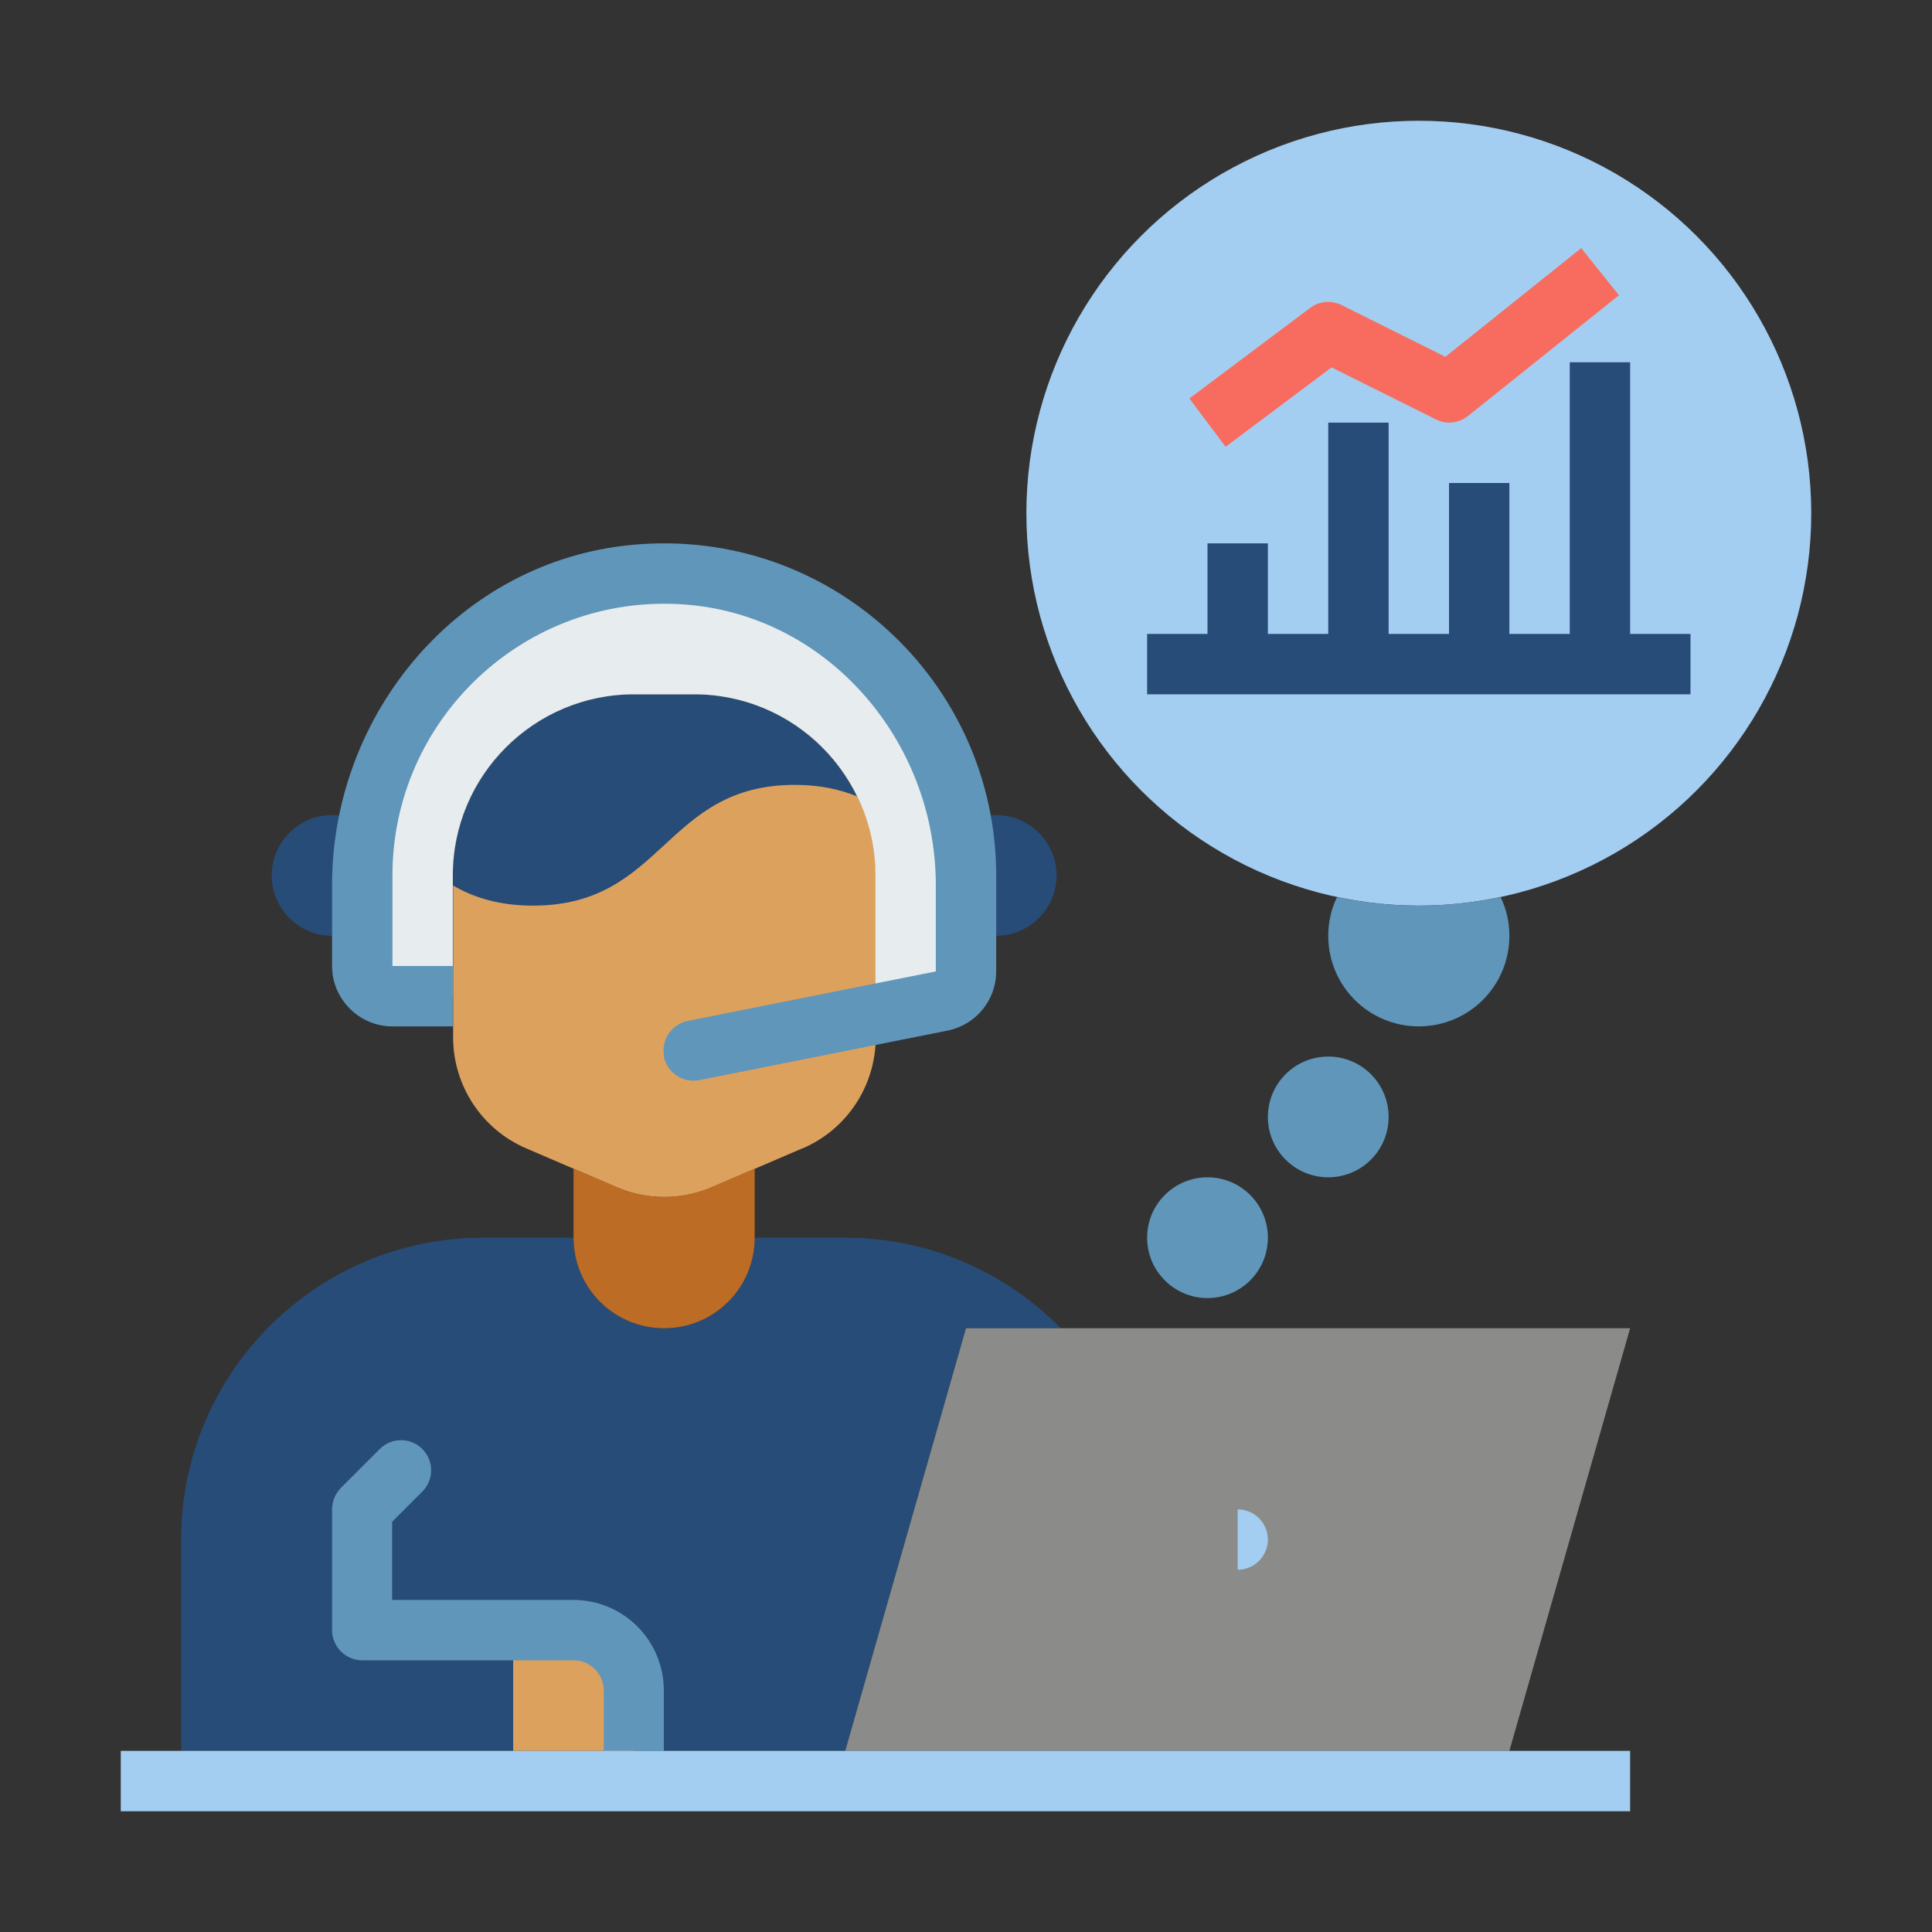
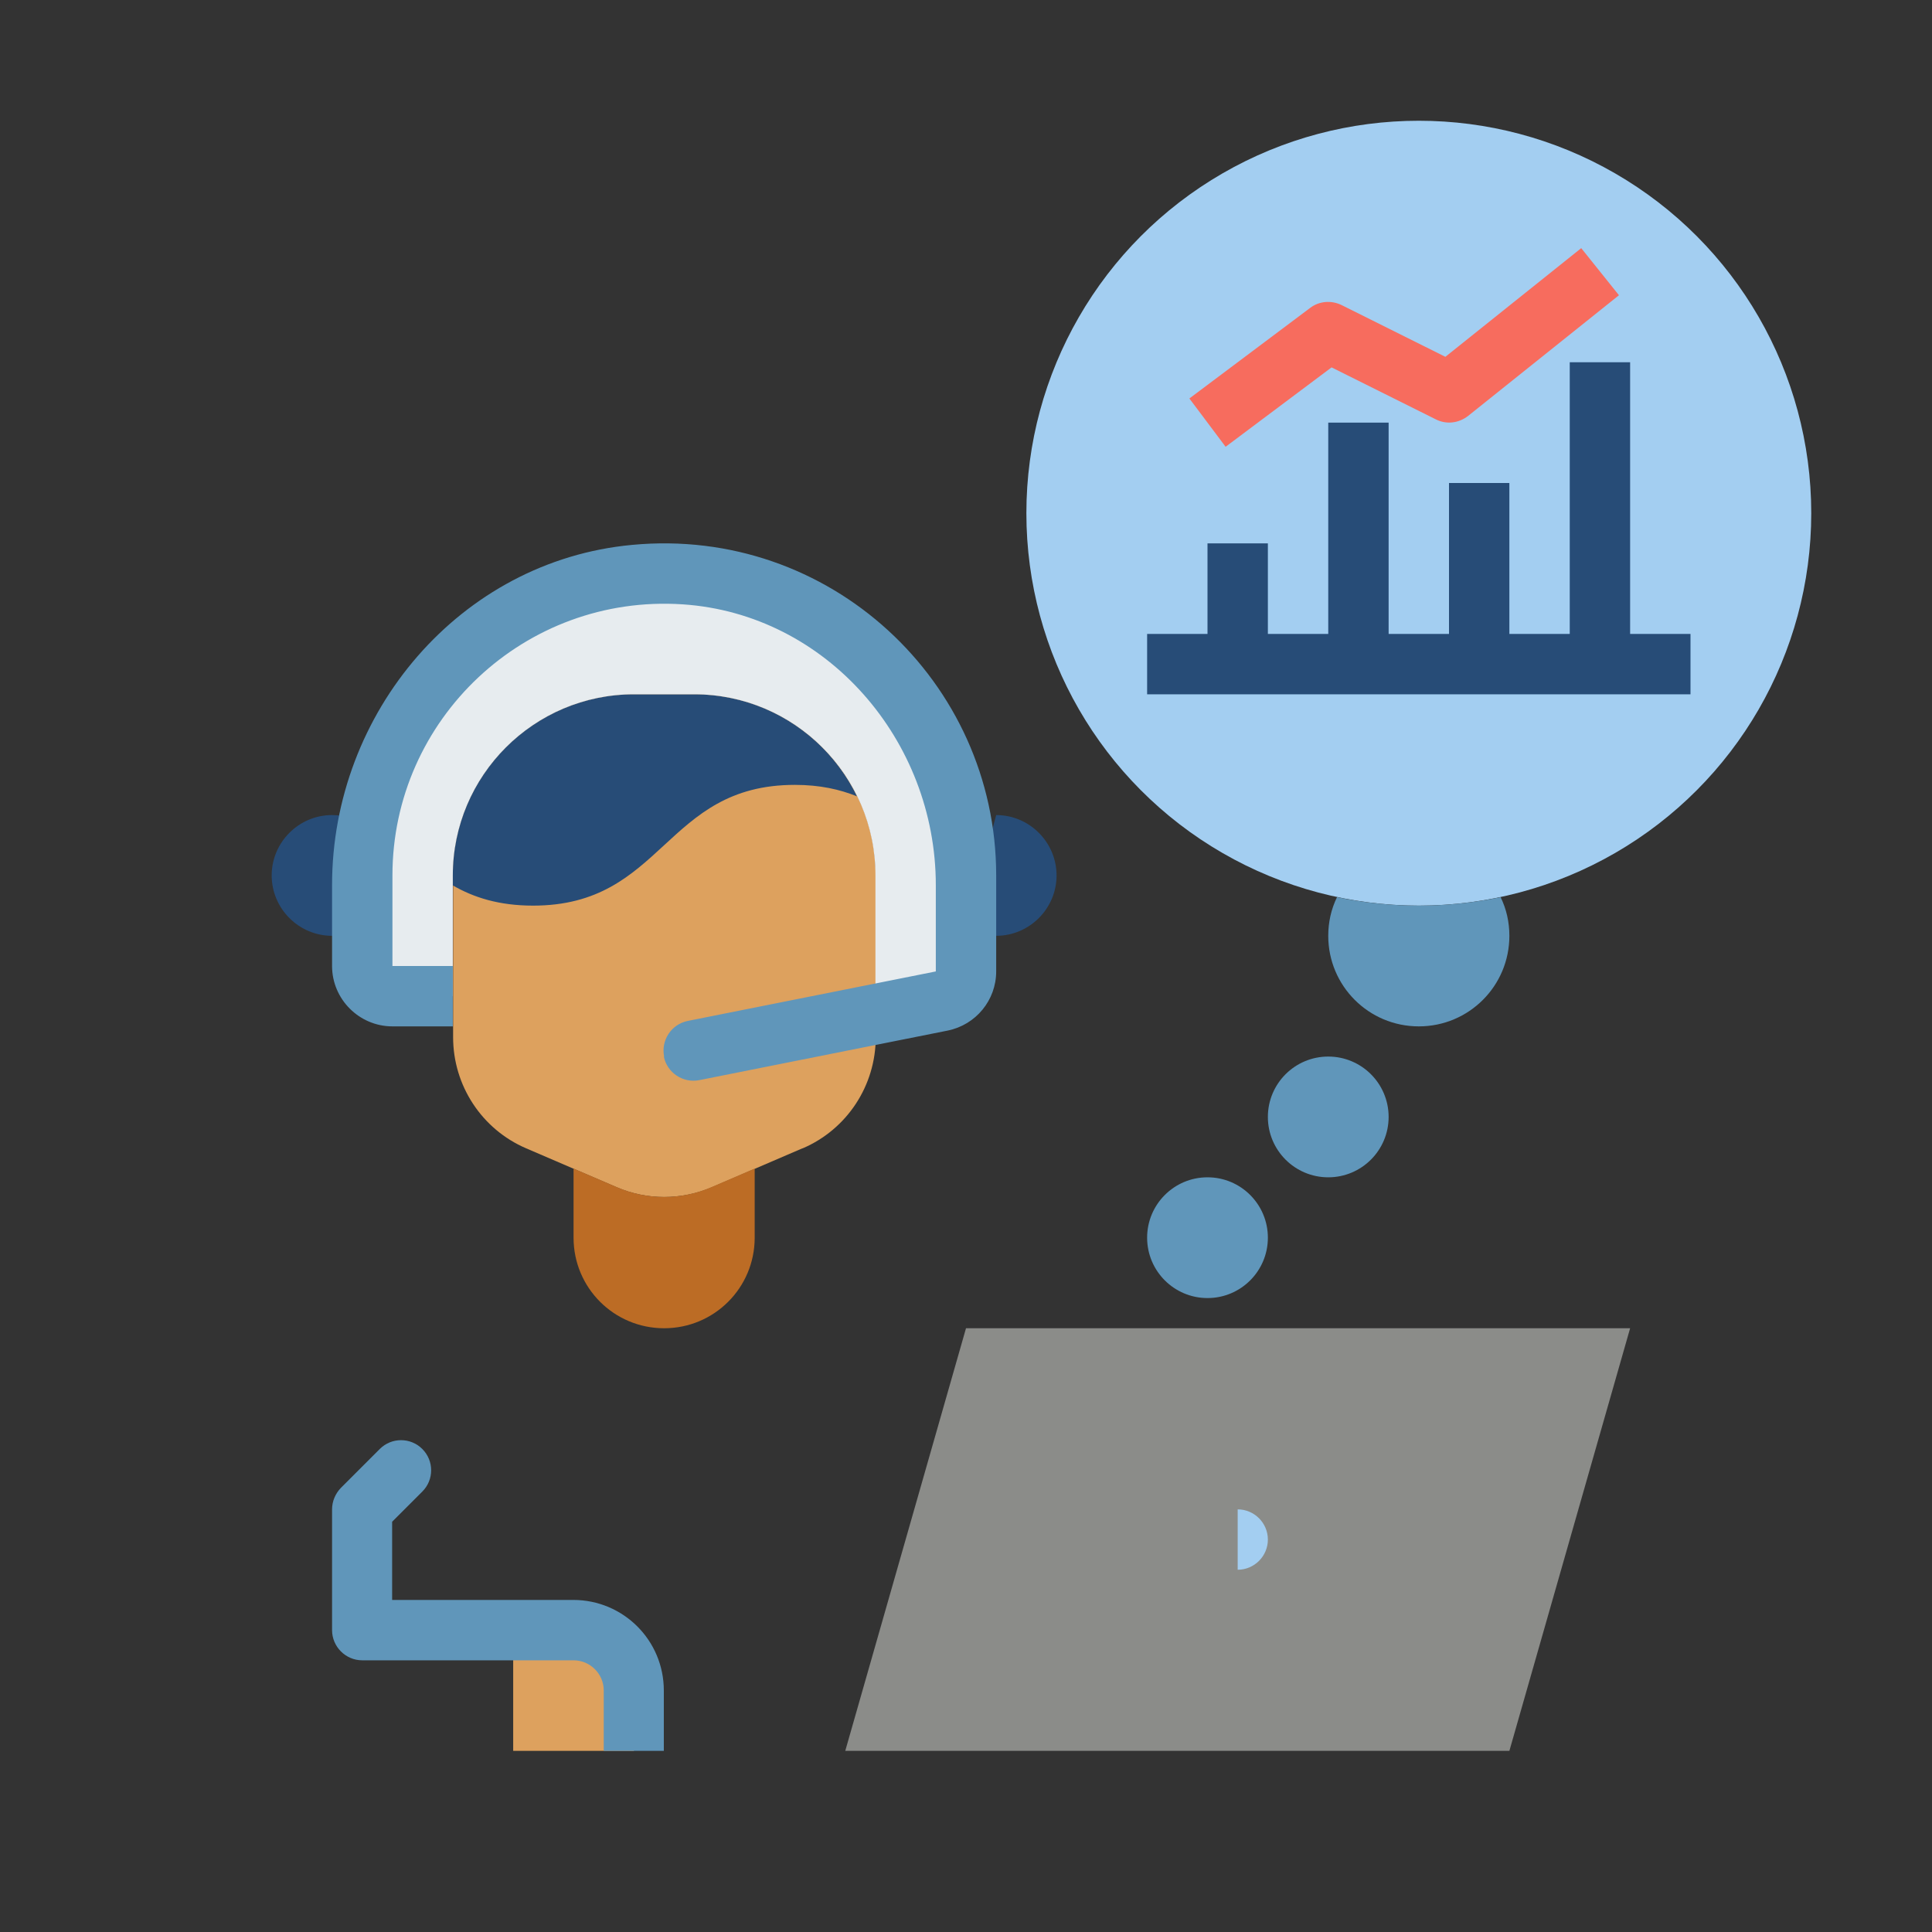
<svg xmlns="http://www.w3.org/2000/svg" width="128" height="128" viewBox="0 0 64 64" data-name="Layer 1" id="Layer_1">
  <rect x="0" y="0" width="64" height="64" fill="#333333" stroke="none" />
  <defs>
    <style>      .cls-1 {        fill: #f76c5e;      }      .cls-2 {        fill: #e7ecef;      }      .cls-3 {        fill: #8b8c89;      }      .cls-4 {        fill: #bc6c25;      }      .cls-5 {        fill: #a3cef1;      }      .cls-6 {        fill: #dda15e;      }      .cls-7 {        fill: #6096ba;      }      .cls-8 {        fill: #274c77;      }    </style>
  </defs>
  <circle class="cls-5" cx="47" cy="17" r="13" />
  <path class="cls-6" d="M26.58,38.04l-3,1.29c-1.01,.43-2.15,.43-3.15,0l-3-1.29c-1.47-.63-2.42-2.08-2.42-3.68v-5.36c0-3.31,2.69-6,6-6h2c3.31,0,6,2.69,6,6v5.36c0,1.6-.95,3.05-2.42,3.68Z" />
-   <path class="cls-8" d="M35.14,44c-1.82-1.85-4.35-3-7.14-3h-3c0,1.66-1.34,3-3,3s-3-1.34-3-3h-3c-5.52,0-10,4.48-10,10v7H28l4-14h3.14Z" />
  <path class="cls-6" d="M17,54h2c1.1,0,2,.9,2,2v2h-4v-4h0Z" />
  <path class="cls-8" d="M12,30.73c-.29,.17-.64,.27-1,.27-1.1,0-2-.9-2-2s.9-2,2-2c.42,0,.81,.13,1.14,.36" />
-   <path class="cls-8" d="M32,30.73c.29,.17,.64,.27,1,.27,1.1,0,2-.9,2-2s-.9-2-2-2c-.42,0-.81,.13-1.14,.36" />
+   <path class="cls-8" d="M32,30.73c.29,.17,.64,.27,1,.27,1.1,0,2-.9,2-2s-.9-2-2-2" />
  <path class="cls-4" d="M19,38.71l1.42,.61c1.01,.44,2.15,.44,3.16,0l1.42-.61v2.29c0,1.66-1.34,3-3,3s-3-1.34-3-3v-2.29Z" />
  <polyline class="cls-3" points="28 58 32 44 54 44 50 58" />
  <path class="cls-8" d="M28.4,26.38h-.01c-.57-.23-1.23-.38-2.06-.38-4.33,0-4.33,4-8.67,4-1.13,0-1.97-.27-2.66-.67v-.33c0-3.31,2.69-6,6-6h2c2.37,0,4.42,1.38,5.39,3.38h.01Z" />
  <path class="cls-2" d="M29,33.6v-4.6c0-3.31-2.69-6-6-6h-2c-3.31,0-6,2.69-6,6v4h-2c-.55,0-1-.45-1-1v-3c0-5.52,4.48-10,10-10,2.76,0,5.26,1.12,7.07,2.93s2.93,4.31,2.93,7.07v3.18c0,.48-.34,.89-.8,.98l-2.2,.44Z" />
  <path class="cls-5" d="M41,50c.55,0,1,.45,1,1s-.45,1-1,1v-2Z" />
  <path class="cls-7" d="M22,35h0c-.11-.54,.24-1.07,.78-1.18l8.22-1.64v-2.86c0-4.79-3.61-8.98-8.38-9.3-5.24-.35-9.62,3.81-9.62,8.98v3h2v2h-2c-1.1,0-2-.9-2-2v-2.68c0-5.72,4.24-10.74,9.94-11.27,6.54-.62,12.06,4.53,12.06,10.95v3.18c0,.95-.67,1.77-1.61,1.96l-8.22,1.64c-.54,.11-1.07-.24-1.18-.78Z" />
  <path class="cls-7" d="M22,58h-2v-2c0-.55-.45-1-1-1h-7c-.55,0-1-.45-1-1v-4c0-.27,.11-.52,.29-.71l1.29-1.29c.39-.39,1.02-.39,1.41,0h0c.39,.39,.39,1.02,0,1.41l-1,1v2.59h6c1.66,0,3,1.34,3,3v2Z" />
-   <rect class="cls-5" height="2" width="50" x="4" y="58" />
  <polygon class="cls-8" points="54 21 54 12 52 12 52 21 50 21 50 16 48 16 48 21 46 21 46 14 44 14 44 21 42 21 42 18 40 18 40 21 38 21 38 23 56 23 56 21 54 21" />
  <path class="cls-1" d="M40.6,14.8l-1.2-1.6,4-3c.3-.23,.71-.26,1.05-.09l3.43,1.71,4.5-3.6,1.25,1.56-5,4c-.31,.24-.72,.29-1.07,.11l-3.45-1.72-3.51,2.63Z" />
  <path class="cls-7" d="M44.29,29.72c-.19,.39-.29,.82-.29,1.28,0,1.66,1.34,3,3,3s3-1.34,3-3c0-.46-.1-.89-.29-1.28-.87,.18-1.78,.28-2.71,.28s-1.84-.1-2.71-.28Z" />
  <circle class="cls-7" cx="44" cy="37" r="2" />
  <circle class="cls-7" cx="40" cy="41" r="2" />
</svg>